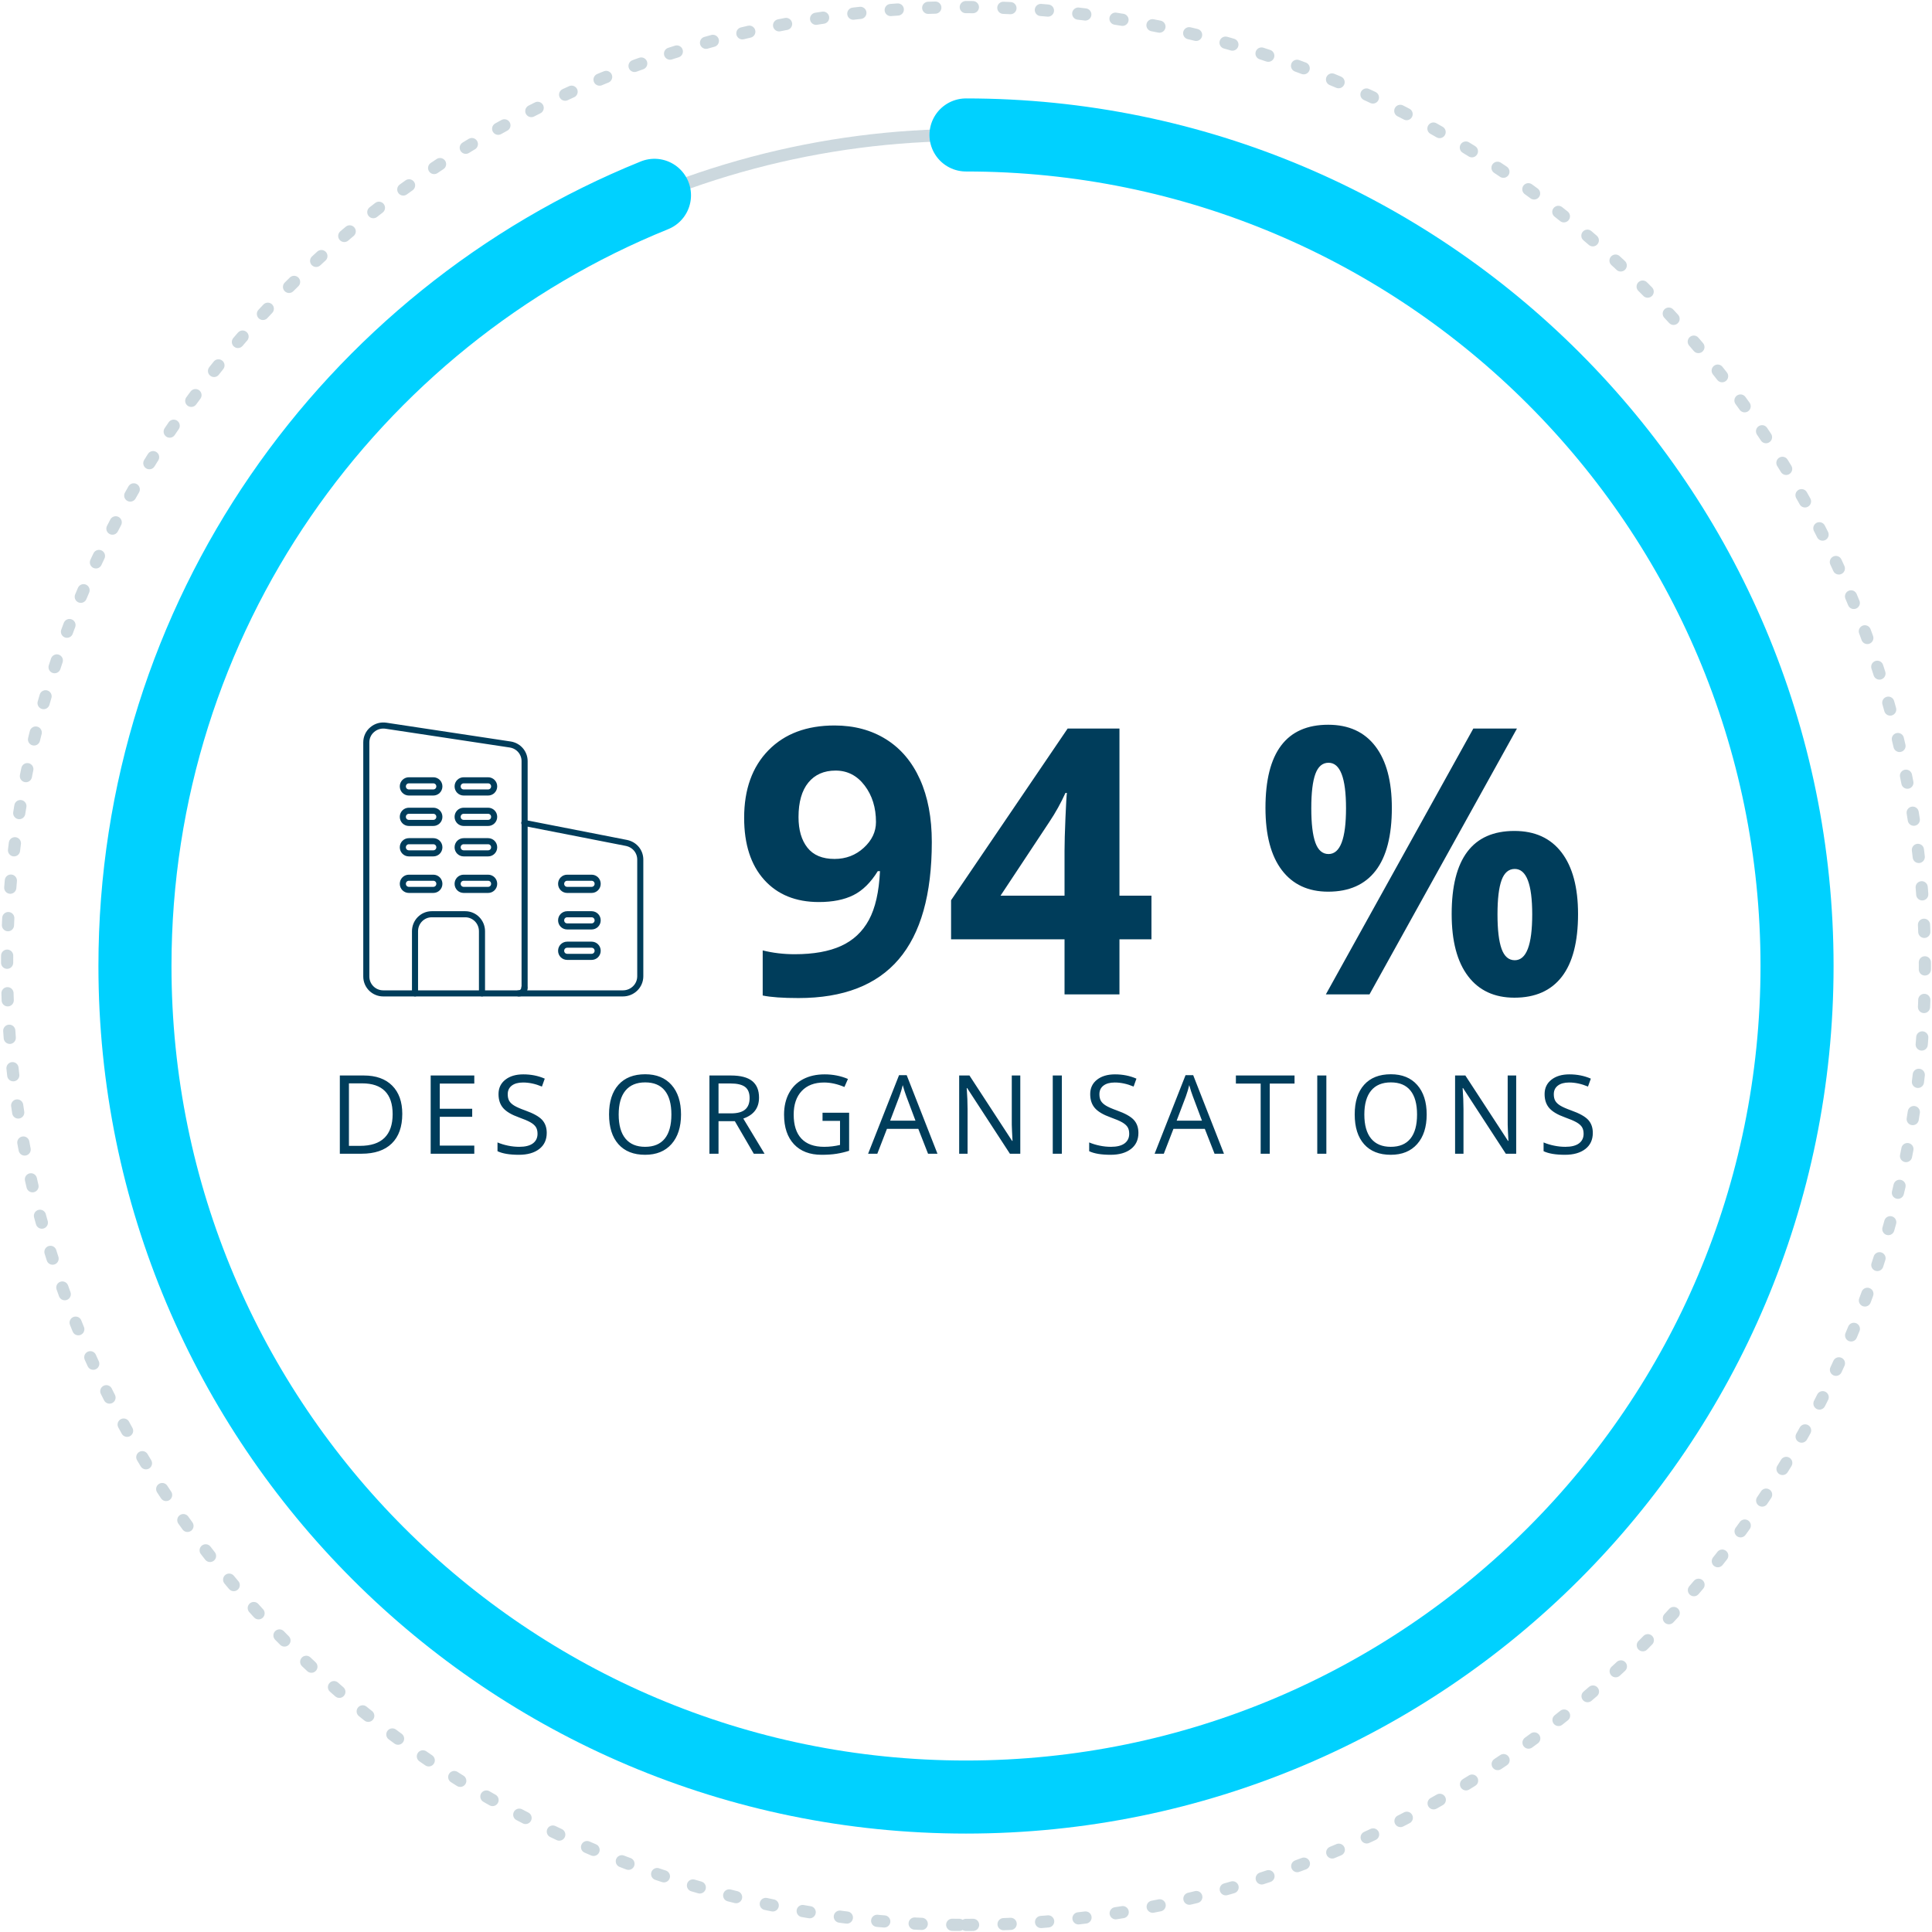
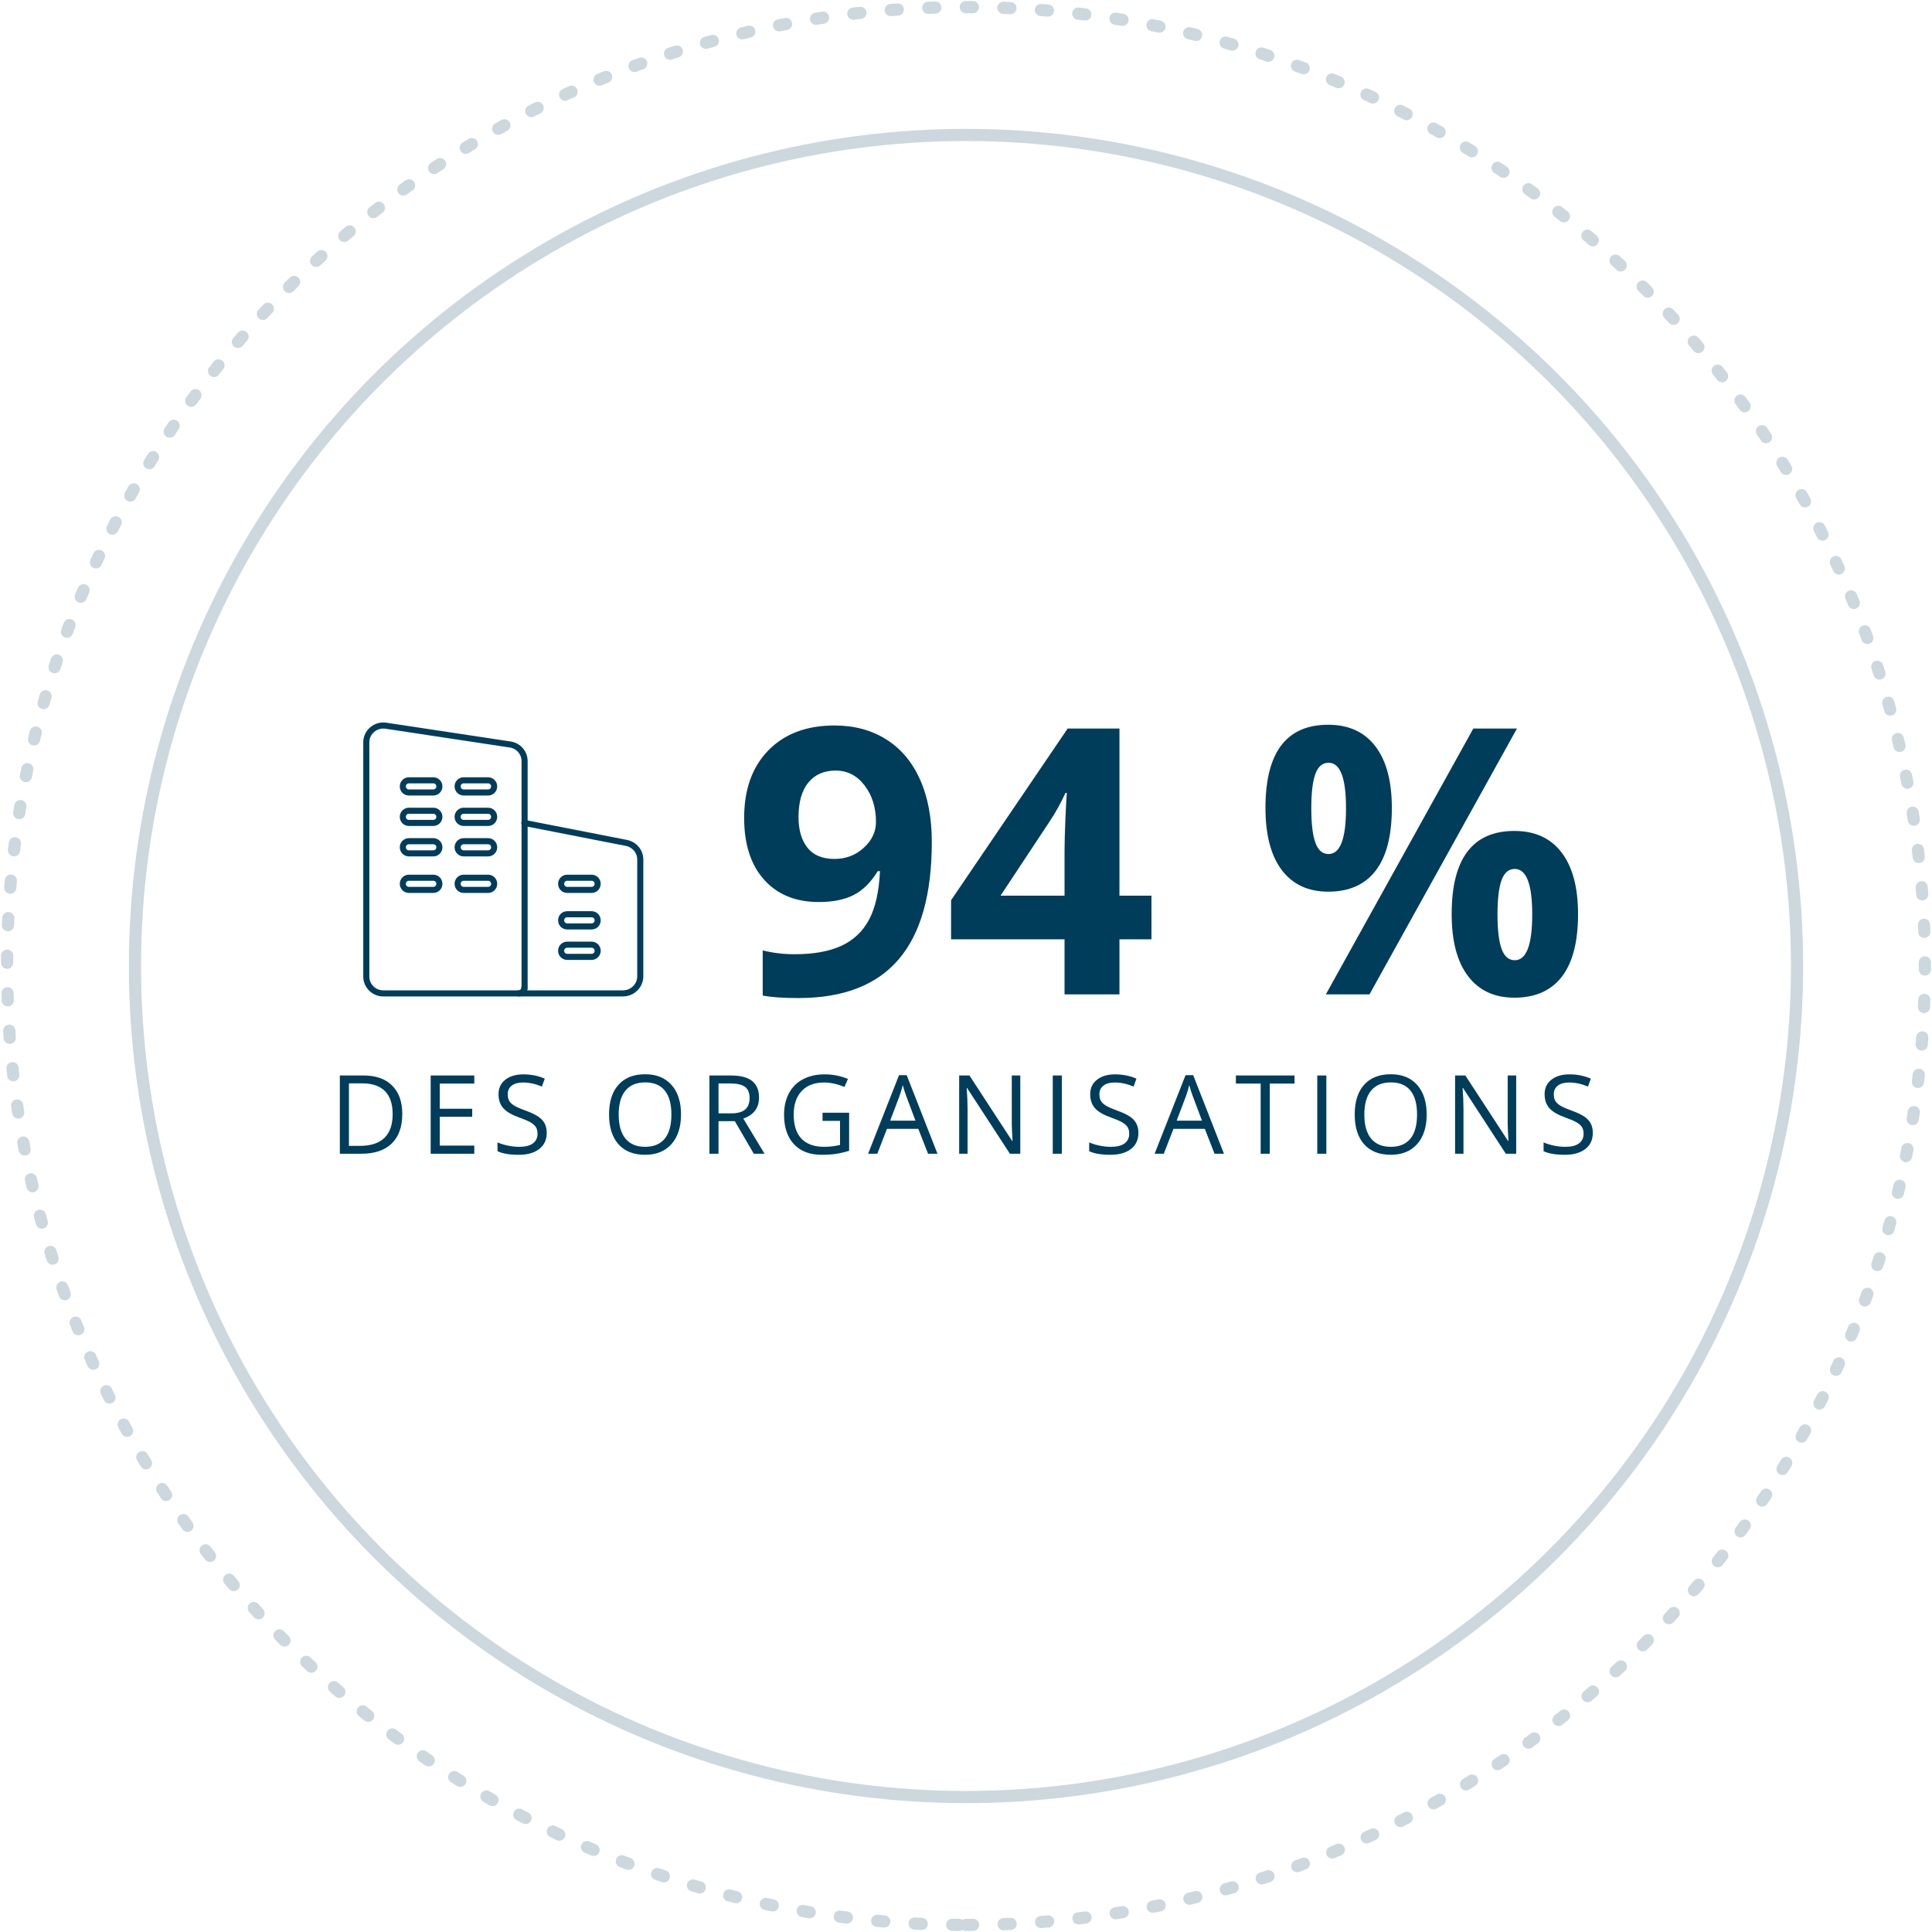
<svg xmlns="http://www.w3.org/2000/svg" width="272px" height="272px" viewBox="0 0 272 272" version="1.1">
  <title>chart-flexible-work</title>
  <g id="Page-1" stroke="none" stroke-width="1" fill="none" fill-rule="evenodd">
    <g id="hybrid-work-page-infographics-french" transform="translate(-404, -1391)">
      <g id="chart-flexible-work" transform="translate(405, 1392)">
        <path d="M111.421,139.512 C117.718,139.512 122.42,137.694 125.526,134.059 C128.632,130.424 130.186,124.92 130.186,117.547 C130.186,114.134 129.631,111.194 128.522,108.728 C127.412,106.262 125.821,104.38 123.747,103.083 C121.674,101.786 119.254,101.138 116.49,101.138 C112.564,101.138 109.462,102.303 107.184,104.632 C104.906,106.962 103.766,110.132 103.766,114.143 C103.766,117.863 104.705,120.769 106.582,122.859 C108.46,124.95 111.028,125.995 114.288,125.995 C116.234,125.995 117.855,125.671 119.152,125.022 C120.449,124.374 121.592,123.248 122.582,121.643 L122.582,121.643 L122.89,121.643 C122.753,124.562 122.232,126.853 121.328,128.517 C120.423,130.181 119.118,131.401 117.411,132.178 C115.705,132.954 113.529,133.342 110.883,133.342 C109.313,133.342 107.811,133.163 106.378,132.805 L106.378,132.805 L106.378,139.154 C107.521,139.393 109.202,139.512 111.421,139.512 Z M116.49,119.928 C114.783,119.928 113.511,119.399 112.675,118.341 C111.839,117.283 111.421,115.849 111.421,114.04 C111.421,111.924 111.882,110.303 112.803,109.176 C113.725,108.05 115.005,107.487 116.643,107.487 C118.299,107.487 119.66,108.186 120.726,109.586 C121.793,110.985 122.326,112.7 122.326,114.731 C122.326,116.097 121.755,117.304 120.611,118.354 C119.468,119.403 118.094,119.928 116.49,119.928 Z M156.605,139 L156.605,131.243 L161.11,131.243 L161.11,125.099 L156.605,125.099 L156.605,101.573 L149.309,101.573 L132.899,125.739 L132.899,131.243 L148.873,131.243 L148.873,139 L156.605,139 Z M148.873,125.099 L139.862,125.099 L146.723,114.731 C147.611,113.4 148.37,112.035 149.001,110.635 L149.001,110.635 L149.206,110.635 C149.155,110.96 149.087,112.129 149.001,114.143 C148.916,116.156 148.873,117.692 148.873,118.75 L148.873,118.75 L148.873,125.099 Z M185.993,124.536 C188.929,124.536 191.156,123.55 192.675,121.579 C194.194,119.608 194.953,116.66 194.953,112.735 C194.953,108.98 194.181,106.091 192.636,104.069 C191.092,102.047 188.878,101.035 185.993,101.035 C180.105,101.035 177.161,104.935 177.161,112.735 C177.161,116.557 177.929,119.48 179.465,121.502 C181.001,123.525 183.177,124.536 185.993,124.536 Z M191.804,139 L212.566,101.573 L206.422,101.573 L185.66,139 L191.804,139 Z M186.044,119.237 C185.191,119.237 184.572,118.704 184.188,117.637 C183.804,116.57 183.612,114.953 183.612,112.786 C183.612,110.618 183.804,109.01 184.188,107.96 C184.572,106.911 185.191,106.386 186.044,106.386 C187.683,106.386 188.502,108.519 188.502,112.786 C188.502,117.086 187.683,119.237 186.044,119.237 Z M212.208,139.461 C215.143,139.461 217.37,138.475 218.889,136.504 C220.408,134.533 221.168,131.593 221.168,127.685 C221.168,123.93 220.395,121.042 218.851,119.019 C217.306,116.997 215.092,115.986 212.208,115.986 C206.32,115.986 203.376,119.885 203.376,127.685 C203.376,131.491 204.144,134.405 205.68,136.427 C207.216,138.45 209.392,139.461 212.208,139.461 Z M212.259,134.187 C211.405,134.187 210.787,133.654 210.403,132.587 C210.019,131.521 209.827,129.904 209.827,127.736 C209.827,125.569 210.019,123.96 210.403,122.91 C210.787,121.861 211.405,121.336 212.259,121.336 C213.897,121.336 214.716,123.469 214.716,127.736 C214.716,132.037 213.897,134.187 212.259,134.187 Z" id="94%" fill="#003D5B" fill-rule="nonzero" />
        <path d="M49.895,161.429 C51.748,161.429 53.168,160.948 54.155,159.986 C55.142,159.024 55.635,157.634 55.635,155.816 C55.635,154.114 55.161,152.788 54.212,151.838 C53.262,150.889 51.931,150.415 50.219,150.415 L50.219,150.415 L46.844,150.415 L46.844,161.429 L49.895,161.429 Z M49.684,160.321 L48.125,160.321 L48.125,151.522 L49.985,151.522 C51.407,151.522 52.478,151.886 53.198,152.614 C53.919,153.343 54.279,154.425 54.279,155.861 C54.279,157.333 53.895,158.444 53.127,159.195 C52.358,159.946 51.211,160.321 49.684,160.321 L49.684,160.321 Z M65.774,161.429 L65.774,160.283 L60.915,160.283 L60.915,156.23 L65.48,156.23 L65.48,155.1 L60.915,155.1 L60.915,151.552 L65.774,151.552 L65.774,150.415 L59.634,150.415 L59.634,161.429 L65.774,161.429 Z M72.055,161.579 C73.261,161.579 74.215,161.308 74.918,160.766 C75.621,160.223 75.973,159.467 75.973,158.498 C75.973,157.745 75.756,157.132 75.321,156.66 C74.887,156.188 74.092,155.746 72.937,155.334 C72.249,155.088 71.738,154.863 71.404,154.66 C71.07,154.456 70.832,154.233 70.692,153.989 C70.551,153.746 70.481,153.433 70.481,153.051 C70.481,152.534 70.672,152.13 71.053,151.838 C71.435,151.547 71.965,151.402 72.643,151.402 C73.502,151.402 74.386,151.592 75.295,151.974 L75.295,151.974 L75.694,150.859 C74.775,150.457 73.768,150.256 72.673,150.256 C71.623,150.256 70.78,150.508 70.142,151.01 C69.504,151.512 69.185,152.188 69.185,153.036 C69.185,153.845 69.405,154.5 69.844,155.003 C70.284,155.505 71.016,155.939 72.04,156.306 C72.774,156.567 73.32,156.801 73.679,157.006 C74.038,157.212 74.294,157.437 74.447,157.681 C74.6,157.924 74.677,158.237 74.677,158.619 C74.677,159.196 74.461,159.647 74.029,159.971 C73.597,160.295 72.954,160.457 72.101,160.457 C71.578,160.457 71.051,160.402 70.519,160.291 C69.986,160.181 69.494,160.03 69.042,159.839 L69.042,159.839 L69.042,161.074 C69.745,161.411 70.75,161.579 72.055,161.579 Z M89.824,161.579 C91.411,161.579 92.65,161.074 93.542,160.065 C94.433,159.056 94.879,157.669 94.879,155.907 C94.879,154.139 94.434,152.753 93.545,151.748 C92.656,150.744 91.421,150.241 89.839,150.241 C88.212,150.241 86.956,150.735 86.072,151.722 C85.188,152.709 84.746,154.098 84.746,155.891 C84.746,157.699 85.187,159.099 86.068,160.091 C86.95,161.083 88.202,161.579 89.824,161.579 Z M89.824,160.457 C88.614,160.457 87.691,160.071 87.055,159.3 C86.42,158.529 86.102,157.398 86.102,155.907 C86.102,154.435 86.42,153.314 87.055,152.543 C87.691,151.772 88.619,151.386 89.839,151.386 C91.054,151.386 91.972,151.769 92.592,152.535 C93.213,153.301 93.523,154.425 93.523,155.907 C93.523,157.403 93.211,158.536 92.589,159.304 C91.966,160.073 91.044,160.457 89.824,160.457 Z M100.158,161.429 L100.158,156.848 L102.456,156.848 L105.123,161.429 L106.637,161.429 L103.646,156.479 C105.123,155.967 105.861,154.982 105.861,153.526 C105.861,152.486 105.538,151.708 104.893,151.191 C104.248,150.673 103.25,150.415 101.899,150.415 L101.899,150.415 L98.878,150.415 L98.878,161.429 L100.158,161.429 Z M101.914,155.748 L100.158,155.748 L100.158,151.537 L101.823,151.537 C102.772,151.537 103.462,151.698 103.891,152.019 C104.321,152.341 104.535,152.866 104.535,153.594 C104.535,154.312 104.324,154.851 103.902,155.21 C103.481,155.569 102.818,155.748 101.914,155.748 L101.914,155.748 Z M114.674,161.579 C115.467,161.579 116.165,161.532 116.768,161.436 C117.371,161.341 117.963,161.2 118.546,161.014 L118.546,161.014 L118.546,155.658 L114.802,155.658 L114.802,156.803 L117.265,156.803 L117.265,160.193 C116.537,160.369 115.791,160.457 115.028,160.457 C113.622,160.457 112.556,160.073 111.83,159.304 C111.104,158.536 110.741,157.408 110.741,155.922 C110.741,154.505 111.118,153.398 111.871,152.599 C112.625,151.801 113.672,151.402 115.013,151.402 C115.932,151.402 116.889,151.612 117.883,152.034 L117.883,152.034 L118.38,150.904 C117.366,150.472 116.271,150.256 115.096,150.256 C113.936,150.256 112.924,150.484 112.06,150.938 C111.196,151.393 110.534,152.051 110.075,152.912 C109.615,153.773 109.385,154.777 109.385,155.922 C109.385,157.71 109.85,159.099 110.779,160.091 C111.708,161.083 113.006,161.579 114.674,161.579 Z M122.515,161.429 L123.871,157.926 L128.285,157.926 L129.656,161.429 L130.982,161.429 L126.651,150.369 L125.573,150.369 L121.219,161.429 L122.515,161.429 Z M127.886,156.773 L124.323,156.773 L125.618,153.36 C125.824,152.783 125.983,152.253 126.093,151.771 C126.269,152.398 126.44,152.928 126.605,153.36 L126.605,153.36 L127.886,156.773 Z M135.222,161.429 L135.222,155.168 C135.222,154.264 135.182,153.27 135.102,152.185 L135.102,152.185 L135.162,152.185 L141.181,161.429 L142.643,161.429 L142.643,150.415 L141.445,150.415 L141.445,156.735 C141.435,157.052 141.447,157.578 141.482,158.313 C141.518,159.049 141.54,159.485 141.55,159.621 L141.55,159.621 L141.49,159.621 L135.486,150.415 L134.039,150.415 L134.039,161.429 L135.222,161.429 Z M148.495,161.429 L148.495,150.415 L147.214,150.415 L147.214,161.429 L148.495,161.429 Z M155.356,161.579 C156.561,161.579 157.516,161.308 158.219,160.766 C158.922,160.223 159.274,159.467 159.274,158.498 C159.274,157.745 159.056,157.132 158.622,156.66 C158.187,156.188 157.393,155.746 156.238,155.334 C155.549,155.088 155.038,154.863 154.704,154.66 C154.371,154.456 154.133,154.233 153.993,153.989 C153.852,153.746 153.782,153.433 153.782,153.051 C153.782,152.534 153.972,152.13 154.354,151.838 C154.736,151.547 155.266,151.402 155.944,151.402 C156.803,151.402 157.686,151.592 158.596,151.974 L158.596,151.974 L158.995,150.859 C158.076,150.457 157.069,150.256 155.974,150.256 C154.924,150.256 154.08,150.508 153.443,151.01 C152.805,151.512 152.486,152.188 152.486,153.036 C152.486,153.845 152.706,154.5 153.145,155.003 C153.585,155.505 154.317,155.939 155.341,156.306 C156.074,156.567 156.621,156.801 156.98,157.006 C157.339,157.212 157.595,157.437 157.748,157.681 C157.901,157.924 157.978,158.237 157.978,158.619 C157.978,159.196 157.762,159.647 157.33,159.971 C156.898,160.295 156.255,160.457 155.401,160.457 C154.879,160.457 154.352,160.402 153.819,160.291 C153.287,160.181 152.795,160.03 152.343,159.839 L152.343,159.839 L152.343,161.074 C153.046,161.411 154.05,161.579 155.356,161.579 Z M162.85,161.429 L164.206,157.926 L168.621,157.926 L169.992,161.429 L171.318,161.429 L166.986,150.369 L165.909,150.369 L161.555,161.429 L162.85,161.429 Z M168.222,156.773 L164.658,156.773 L165.954,153.36 C166.16,152.783 166.318,152.253 166.429,151.771 C166.605,152.398 166.775,152.928 166.941,153.36 L166.941,153.36 L168.222,156.773 Z M177.765,161.429 L177.765,151.552 L181.253,151.552 L181.253,150.415 L172.997,150.415 L172.997,151.552 L176.485,151.552 L176.485,161.429 L177.765,161.429 Z M185.734,161.429 L185.734,150.415 L184.453,150.415 L184.453,161.429 L185.734,161.429 Z M194.803,161.579 C196.39,161.579 197.629,161.074 198.521,160.065 C199.412,159.056 199.858,157.669 199.858,155.907 C199.858,154.139 199.413,152.753 198.524,151.748 C197.636,150.744 196.4,150.241 194.818,150.241 C193.191,150.241 191.935,150.735 191.051,151.722 C190.167,152.709 189.725,154.098 189.725,155.891 C189.725,157.699 190.166,159.099 191.048,160.091 C191.929,161.083 193.181,161.579 194.803,161.579 Z M194.803,160.457 C193.593,160.457 192.67,160.071 192.034,159.3 C191.399,158.529 191.081,157.398 191.081,155.907 C191.081,154.435 191.399,153.314 192.034,152.543 C192.67,151.772 193.598,151.386 194.818,151.386 C196.033,151.386 196.951,151.769 197.572,152.535 C198.192,153.301 198.502,154.425 198.502,155.907 C198.502,157.403 198.191,158.536 197.568,159.304 C196.945,160.073 196.023,160.457 194.803,160.457 Z M205.039,161.429 L205.039,155.168 C205.039,154.264 204.999,153.27 204.919,152.185 L204.919,152.185 L204.979,152.185 L210.998,161.429 L212.46,161.429 L212.46,150.415 L211.262,150.415 L211.262,156.735 C211.252,157.052 211.265,157.578 211.3,158.313 C211.335,159.049 211.358,159.485 211.368,159.621 L211.368,159.621 L211.307,159.621 L205.303,150.415 L203.857,150.415 L203.857,161.429 L205.039,161.429 Z M219.329,161.579 C220.534,161.579 221.489,161.308 222.192,160.766 C222.895,160.223 223.246,159.467 223.246,158.498 C223.246,157.745 223.029,157.132 222.595,156.66 C222.16,156.188 221.366,155.746 220.21,155.334 C219.522,155.088 219.011,154.863 218.677,154.66 C218.343,154.456 218.106,154.233 217.965,153.989 C217.825,153.746 217.754,153.433 217.754,153.051 C217.754,152.534 217.945,152.13 218.327,151.838 C218.709,151.547 219.239,151.402 219.917,151.402 C220.775,151.402 221.659,151.592 222.568,151.974 L222.568,151.974 L222.968,150.859 C222.049,150.457 221.042,150.256 219.947,150.256 C218.897,150.256 218.053,150.508 217.415,151.01 C216.778,151.512 216.459,152.188 216.459,153.036 C216.459,153.845 216.678,154.5 217.118,155.003 C217.557,155.505 218.289,155.939 219.314,156.306 C220.047,156.567 220.593,156.801 220.952,157.006 C221.312,157.212 221.568,157.437 221.721,157.681 C221.874,157.924 221.951,158.237 221.951,158.619 C221.951,159.196 221.735,159.647 221.303,159.971 C220.871,160.295 220.228,160.457 219.374,160.457 C218.852,160.457 218.324,160.402 217.792,160.291 C217.26,160.181 216.768,160.03 216.316,159.839 L216.316,159.839 L216.316,161.074 C217.019,161.411 218.023,161.579 219.329,161.579 Z" id="DESORGANISATIONS" fill="#003D5B" fill-rule="nonzero" />
        <g id="Group-14" transform="translate(50.571, 101.143)" stroke="#003D5B" stroke-linecap="round" stroke-linejoin="round" stroke-width="0.857">
          <path d="M22.245,13.714 L36.629,16.531 C37.788,16.773 38.571,17.738 38.571,18.881 L38.571,35.3 C38.571,36.636 37.478,37.714 36.122,37.714 L21.429,37.714 C21.886,37.714 22.245,37.36 22.245,36.909" id="Stroke-1" />
          <path d="M31.714,21.429 C32.194,21.429 32.571,21.806 32.571,22.286 C32.571,22.766 32.194,23.143 31.714,23.143 L28.286,23.143 C27.806,23.143 27.429,22.766 27.429,22.286 C27.429,21.806 27.806,21.429 28.286,21.429 L31.714,21.429 Z" id="Stroke-3" />
          <path d="M31.714,26.571 C32.194,26.571 32.571,26.949 32.571,27.429 C32.571,27.909 32.194,28.286 31.714,28.286 L28.286,28.286 C27.806,28.286 27.429,27.909 27.429,27.429 C27.429,26.949 27.806,26.571 28.286,26.571 L31.714,26.571 Z" id="Stroke-5" />
          <path d="M31.714,30.857 C32.194,30.857 32.571,31.234 32.571,31.714 C32.571,32.194 32.194,32.571 31.714,32.571 L28.286,32.571 C27.806,32.571 27.429,32.194 27.429,31.714 C27.429,31.234 27.806,30.857 28.286,30.857 L31.714,30.857 Z" id="Stroke-7" />
          <path d="M17.143,7.714 C17.623,7.714 18,8.091 18,8.571 C18,9.051 17.623,9.429 17.143,9.429 L13.714,9.429 C13.234,9.429 12.857,9.051 12.857,8.571 C12.857,8.091 13.234,7.714 13.714,7.714 L17.143,7.714 Z" id="Stroke-9" />
          <path d="M18,12.857 C18,13.337 17.623,13.714 17.143,13.714 L13.714,13.714 C13.234,13.714 12.857,13.337 12.857,12.857 C12.857,12.377 13.234,12 13.714,12 L17.143,12 C17.623,12 18,12.377 18,12.857 Z" id="Stroke-11" />
          <path d="M17.143,16.286 C17.623,16.286 18,16.663 18,17.143 C18,17.623 17.623,18 17.143,18 L13.714,18 C13.234,18 12.857,17.623 12.857,17.143 C12.857,16.663 13.234,16.286 13.714,16.286 L17.143,16.286 Z" id="Stroke-13" />
          <path d="M17.143,21.429 C17.623,21.429 18,21.806 18,22.286 C18,22.766 17.623,23.143 17.143,23.143 L13.714,23.143 C13.234,23.143 12.857,22.766 12.857,22.286 C12.857,21.806 13.234,21.429 13.714,21.429 L17.143,21.429 Z" id="Stroke-15" />
          <path d="M10.286,22.286 C10.286,22.766 9.909,23.143 9.429,23.143 L6,23.143 C5.52,23.143 5.143,22.766 5.143,22.286 C5.143,21.806 5.52,21.429 6,21.429 L9.429,21.429 C9.909,21.429 10.286,21.806 10.286,22.286 Z" id="Stroke-17" />
          <path d="M9.429,7.714 C9.909,7.714 10.286,8.091 10.286,8.571 C10.286,9.051 9.909,9.429 9.429,9.429 L6,9.429 C5.52,9.429 5.143,9.051 5.143,8.571 C5.143,8.091 5.52,7.714 6,7.714 L9.429,7.714 Z" id="Stroke-19" />
          <path d="M9.429,12 C9.909,12 10.286,12.377 10.286,12.857 C10.286,13.337 9.909,13.714 9.429,13.714 L6,13.714 C5.52,13.714 5.143,13.337 5.143,12.857 C5.143,12.377 5.52,12 6,12 L9.429,12 Z" id="Stroke-21" />
          <path d="M9.429,16.286 C9.909,16.286 10.286,16.663 10.286,17.143 C10.286,17.623 9.909,18 9.429,18 L6,18 C5.52,18 5.143,17.623 5.143,17.143 C5.143,16.663 5.52,16.286 6,16.286 L9.429,16.286 Z" id="Stroke-23" />
-           <path d="M6.857,37.714 L6.857,28.965 C6.857,27.64 7.91,26.571 9.214,26.571 L13.929,26.571 C15.233,26.571 16.286,27.64 16.286,28.965 L16.286,37.714" id="Stroke-25" />
          <path d="M20.28,2.675 L2.786,0.031 C2.085,-0.08 1.385,0.11 0.844,0.569 C0.302,1.013 0,1.678 0,2.374 L0,35.339 C0,36.653 1.067,37.714 2.388,37.714 L7.163,37.714 L15.122,37.714 L21.49,37.714 C21.936,37.714 22.286,37.366 22.286,36.923 L22.286,36.131 L22.286,15.722 L22.286,14.107 L22.286,5.018 C22.286,3.847 21.442,2.865 20.28,2.675 Z" id="Stroke-27" />
        </g>
        <path d="M135,270 C209.558,270 270,209.558 270,135 C270,60.442 209.558,0 135,0 C60.442,0 0,60.442 0,135 C0,209.558 60.442,270 135,270 Z" id="Oval" stroke="#003D5B" stroke-width="1.714" opacity="0.2" stroke-linecap="round" stroke-dasharray="1,4.29" />
        <circle id="Oval" stroke="#003D5B" stroke-width="1.714" opacity="0.2" cx="135" cy="135" r="117" />
-         <path d="M91.141,26.498 C48.255,43.851 18,85.892 18,135 C18,199.617 70.383,252 135,252 C199.617,252 252,199.617 252,135 C252,70.383 199.617,18 135,18" id="Path" stroke="#00D1FF" stroke-width="10.286" stroke-linecap="round" />
      </g>
    </g>
  </g>
</svg>